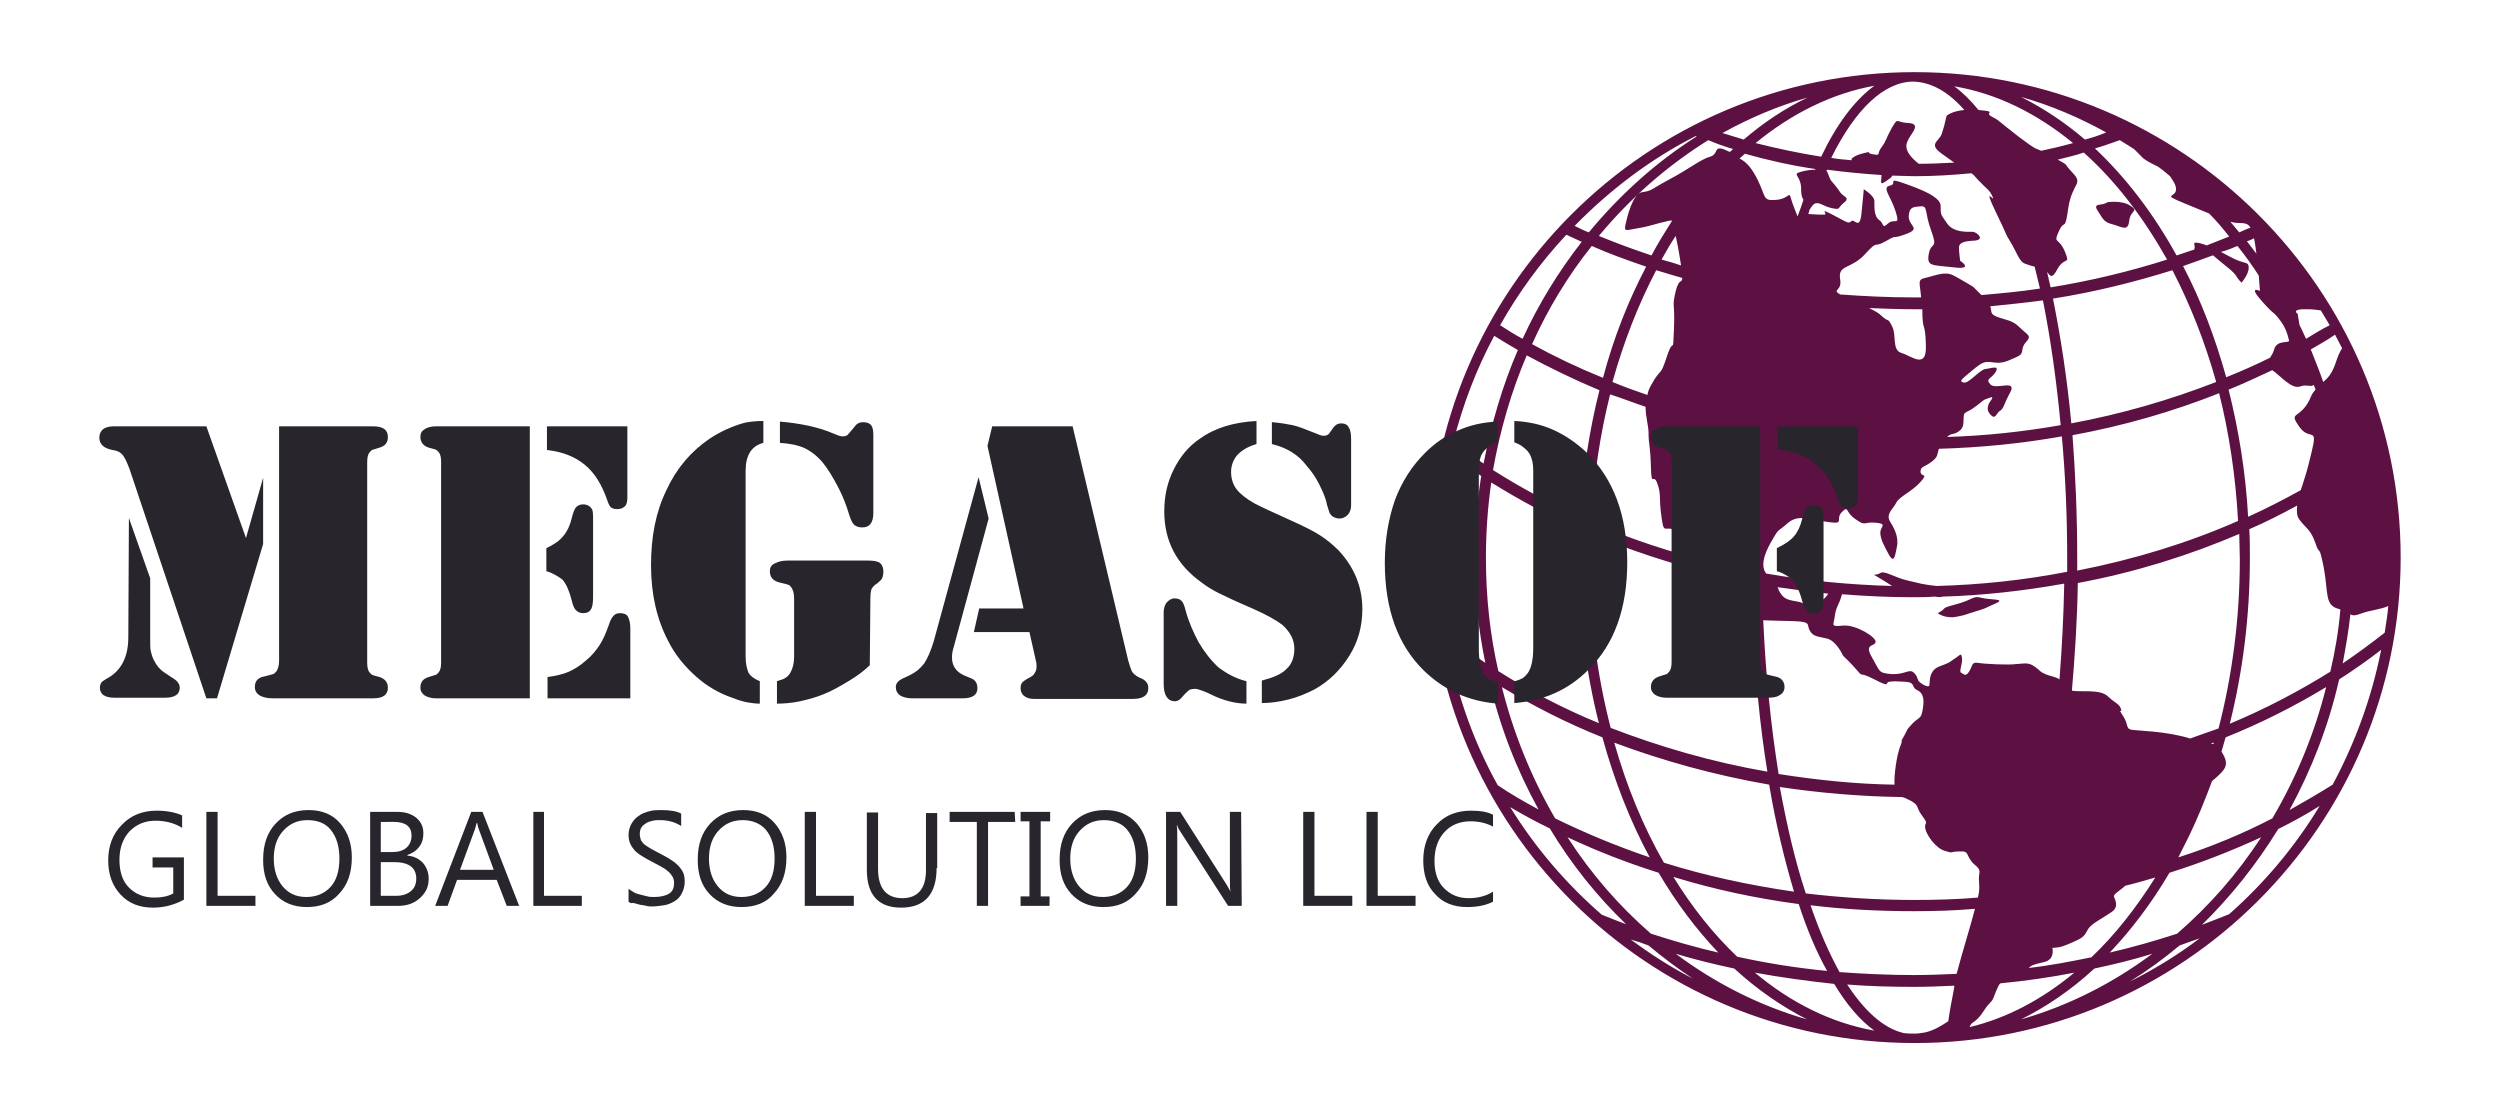
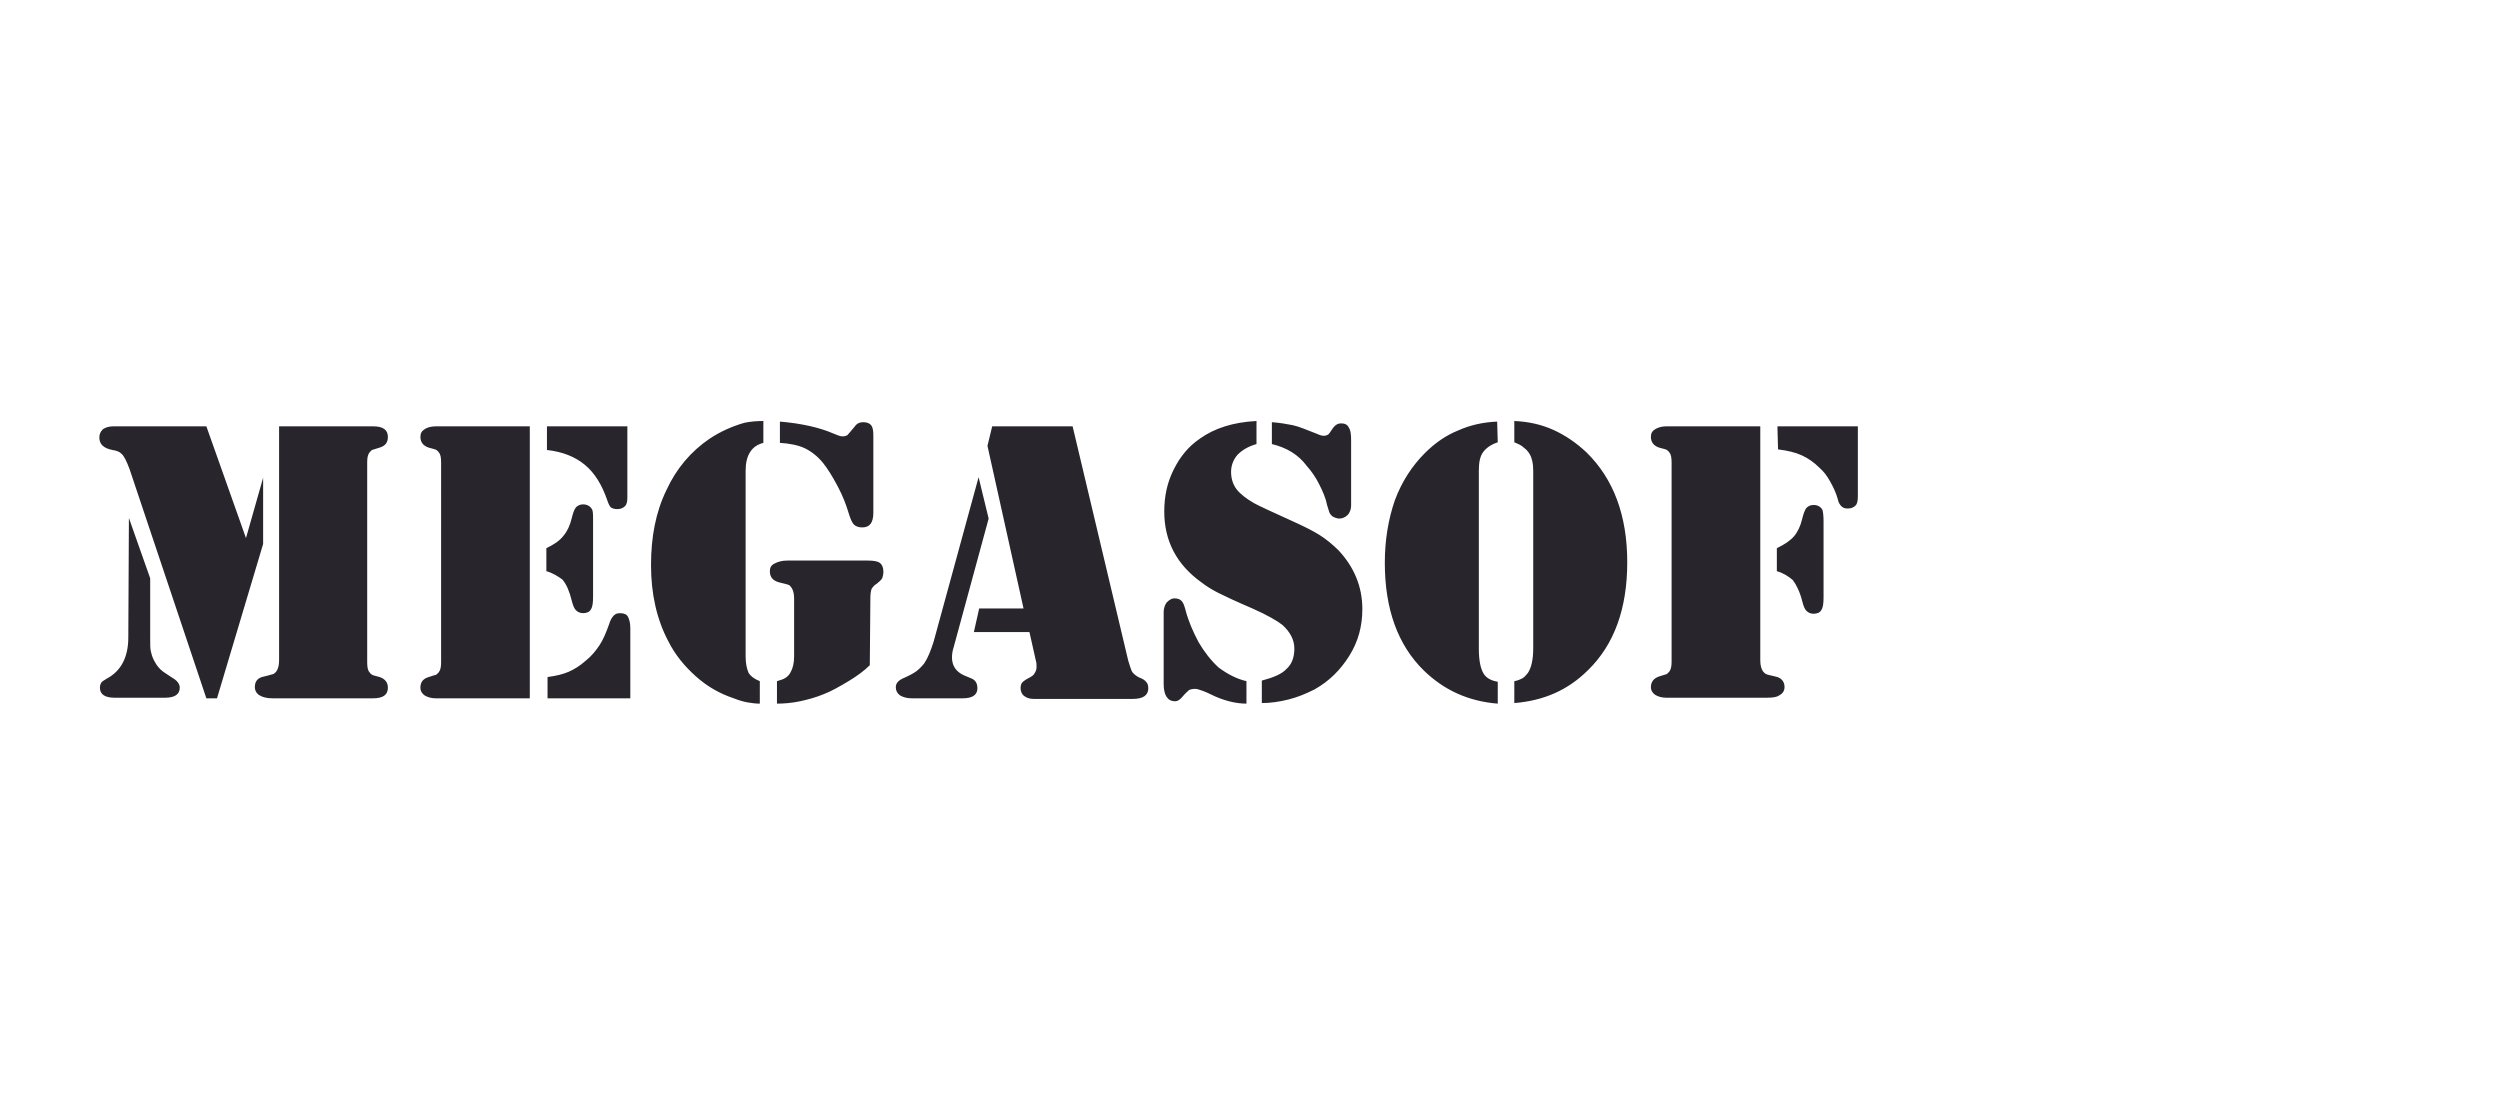
<svg xmlns="http://www.w3.org/2000/svg" version="1.1" id="Layer_1" x="0px" y="0px" viewBox="0 0 422.8 188.6" style="enable-background:new 0 0 422.8 188.6;" xml:space="preserve">
  <style type="text/css">
	.st0{fill:#5D1143;}
	.st1{fill:#28252D;}
</style>
  <g>
    <g>
-       <path class="st0" d="M335.1,101.1c-1.5-0.4-1.3,0.3-4.3,1.1s-1.2,0.5-3.1,1.5c0,0,1.3,1,3.2,0.6c2-0.4,0.9-0.2,3.2-0.9    s1.2-0.4,3.3-1.3C339.5,101.2,336.6,101.5,335.1,101.1z" />
-       <path class="st0" d="M357.5,38c1.6,0.5,2.4,1.1,2.6-0.7s1.7-1.5,0.2-2.5c-1.5-1-3.9-0.6-3.9-0.6c-0.9,0.7-2.6,0-1.6,1.5    C355.8,37.3,355.9,37.6,357.5,38z" />
-       <path class="st0" d="M323.8,12.2c-45.3,0-82.1,36.8-82.1,82.1s36.8,82.1,82.1,82.1S406,139.6,406,94.3    C406,49,369.1,12.2,323.8,12.2z M323.8,174.8c-0.6,0-1.3,0-1.9-0.1c-3.3-0.8-6.5-3.6-9.5-8.2c3.7,0.3,7.5,0.4,11.3,0.4    c2.3,0,4.5-0.1,6.8-0.2c0,0.1,0,0.2,0,0.3c-0.4,2.1-0.8,4.1-1,5.7c-1.3,0.9-2.6,1.6-3.9,1.9C325,174.7,324.4,174.8,323.8,174.8z     M370.4,124.9c-4.1-1.3-9.1-1.3-10-1.5c-0.9-0.2-0.4-0.9-1.4-2.4s0-0.2-0.3-1.1c-0.3-0.9-0.9-0.9-2.3-2.2c-1.3-1.2-4.7-0.6-6-0.9    c0.5-5.8,0.9-11.9,1-18.2c9.7-1.8,18.9-4.7,27.3-8.3c0,1.4,0.1,2.8,0.1,4.2c0,10.1-1.3,19.8-3.6,28.7    C373.5,123.8,372,124.3,370.4,124.9z M374.4,125.6c0,0.1,0,0.2-0.1,0.2c-0.1,0-0.3,0-0.4-0.1C374.1,125.7,374.2,125.6,374.4,125.6    z M284.5,47c0,1-0.5-0.1-1.1,2.2c-0.7,3.1-0.1,1.5-0.3,6.4s0,1-1.2,4.7c-1.2,3.7-0.9,1.6-2.7,4.9c-0.3,0.5-0.5,1.1-0.6,1.6    c-2-0.7-4-1.4-5.9-2.2c1.9-6.8,4.4-13.2,7.4-18.9C281.5,46.1,283,46.6,284.5,47z M281,43.9c0.8-1.4,1.5-2.7,2.4-4    c0.2,0.9,0.5,2.4,0.9,5C283.2,44.5,282.1,44.2,281,43.9z M278.3,68.8c0,1.7,0.5,3.2,0.5,4.4c0,2,0.3,2,0.4,5.7    c0.1,3.8,0.4,0.9,1.1,2.9s0.2,2.2,0.7,5.7c0.5,3.6,0.5,0.5,3.7,3c3.1,2.4,2.4,1.6,3.2,2.1c0.8,0.5,0.6,0.4,1.4,0.9    c0.7,0.4,0.3,0.2,0.5,1.7c-7.3-1.8-14.2-4.1-20.7-6.9c0.4-7.5,1.5-14.8,3.2-21.6C274.2,67.3,276.2,68.1,278.3,68.8z M267.2,87.4    c-5.2-2.3-10.1-5-14.7-7.9c1.2-6.8,3.1-13.3,5.7-19.4c3.9,2.1,8,4.1,12.3,5.9C268.8,72.7,267.7,79.9,267.2,87.4z M268.9,90.2    c6.6,2.8,13.7,5.2,21.1,6.9c0.2,1.1,0.4,1.1,1.1,3.5c0.9,3,0.2,0.2,2,2.1c1.7,1.9,0.6,0.9,1.6,1.6c0.3,0.2,0.9,0.3,1.7,0.4    c0.4,9.2,1.2,17.9,2.5,25.8c-9.3-1.6-18.2-4.2-26.5-7.4c-2.3-8.9-3.6-18.6-3.6-28.7C268.8,93,268.8,91.6,268.9,90.2z M369.7,34.5    c2,0.8,3.1,1.3,3.9,1.6c1.2,1.2,2.3,2.5,3.4,3.9c-1.3,0.5-2.5,1-3.8,1.5c-0.3-0.1-0.8-0.3-1.3-0.4c-1.4-0.3-0.5,0.4-0.8,1    c0,0,0,0.1,0,0.1c-1,0.3-2,0.7-3,1c-3.9-7.1-8.6-13.2-13.8-18.1c1.4-0.4,2.8-0.9,4.2-1.4c0.8,0.5,1.6,1,2.4,1.5    c0.7,0.7,1.3,1.3,1.6,1.6c0.8,0.6,1.7,1,2.5,1.4c0.7,0.5,1.3,1,2,1.6c0.3,0.4,0.5,0.8,0.8,1.3C369,33.9,364.6,32.4,369.7,34.5z     M378.7,39.3c-0.5-0.6-1-1.2-1.5-1.8c1.6,0.5,2.7-0.2,3.4,1C380,38.7,379.4,39,378.7,39.3z M381.2,40.3    C381.2,40.4,381.2,40.4,381.2,40.3c0.2,0.9,0.3,1.8,0.4,2.6c-0.5-0.7-1.1-1.4-1.6-2.1C380.4,40.7,380.8,40.5,381.2,40.3z     M378.4,41.6c1.3,1.6,2.5,3.3,3.6,5c0.1,1.5,0.2,2.6,0.2,2.6s-2.1-1,0.3,1.7c2.4,2.7,1.6,1.4,2.9,3s1.5,2.9,1.7,3.6    c0.3,0.7-2-0.2-2.5,1.6c-0.2,0.7-0.5,1.1-0.7,1.4c-2.4,1.2-4.9,2.3-7.4,3.3c-1.9-6.8-4.3-13.1-7.3-18.8c1.7-0.6,3.4-1.2,5-1.8    c0.1,0,0.1,0,0.1,0s0.4,0.4,2.4,2c2,1.6,1.2,1.5,2.4,2.6c0,0,1.2-1.4,1.2-2.5s-0.5-0.6-2.4-1.5c-0.8-0.4-1.6-0.8-2.3-1.2    C376.5,42.4,377.4,42,378.4,41.6z M388.8,72.1c1.8,2.6,3.2-0.1,2.2,4.1c-1,4.2-1,3.8-1.6,5.8c-0.1,0.3-0.2,0.6-0.3,0.9    c-2.9,1.6-5.8,3.1-8.9,4.5c-0.4-7.5-1.6-14.7-3.3-21.5c2.5-1,5-2.2,7.4-3.3c0.1,0.1,0.2,0.2,0.4,0.3c2.2,1.9,3.2,2.9,4.5,2.4    c0.8-0.3,1.7,0.2,2.1-0.2c0.1,0.2,0.2,0.5,0.3,0.8c-0.4,0.4-0.7,0.9-1,1.7C388.9,71,387,69.5,388.8,72.1z M350.5,73.6    c8.7-1.6,17-4,24.8-7.1c1.7,6.8,2.8,14.1,3.2,21.6c-8.4,3.7-17.5,6.5-27.2,8.4c0-0.7,0-1.4,0-2.1C351.3,87.2,351,80.2,350.5,73.6z     M334.7,149.2c0.1,1.2,0,1.8-0.2,2.6c-3.5,0.3-7.1,0.4-10.8,0.4c-6.2,0-12.3-0.4-18.3-1.1c-1.8-5.4-3.2-11.5-4.4-18    c6.7,1,13.6,1.6,20.7,1.7c0.4,0.1,0.8,0.3,1.4,0.6c1.6,0.9,0.8,1,2,2.6s0.3,0.9,0.5,2.1c0.2,1.1,1.7,3.3,3.3,3.8s0.7,0.1,2.5,0.1    c1.8-0.1,0.9,0.6,2.4,2.1C335.4,147.4,334.5,147.3,334.7,149.2z M311.2,32.5c-0.5-0.8-1.4-1.8-1.4-1.8s-0.2-0.1-0.6-1.2    c-0.1-0.3-0.2-0.5-0.3-0.6c0-0.1,0.1-0.1,0.1-0.2c3,0.4,6.1,0.7,9.2,0.9c0,1.2-0.5,2,1.1,0.8c0.6-0.4,0.7-0.6,0.7-0.7    c1.2,0,2.5,0.1,3.8,0.1c3.3,0,6.5-0.2,9.6-0.5c0.3,0.2,0.5,0.4,1.2,1.2c1.4,1.5,1.9,1.6,2.4,2.8c0.5,1.2-1.8-2.3,0.5,2.5    c2.3,4.7,1.4,3.3,2.5,5.1s1.5,3.4,2.5,3.7c0.5,0.2,1.1,0.4,1.6,0.5c0.3,1.2,0.6,2.5,0.9,3.7c-3.2,0.5-6.5,0.8-9.9,1.1l-1.4-1.4    c0,0-1.8-1.1-3.3-1.9c-1.5-0.8-3,0-4.8,0.4c-1.4,0.3-0.9,0.8-0.7,3.3c-0.4,0-0.8,0-1.2,0c-4.2,0-8.4-0.2-12.5-0.5    c-1.5-0.9,0.4-0.5,0-2.6c-0.4-2.5,1.8-1.6,4.2-4.2c2.4-2.6,1.2-0.9,3.5-2.2s0.7-0.2,3.4-1.2s0.5-1.3,0.5-3c0.1-1.6,0.7-1.6,2-1.7    s0.6,0.8,1.8,4.1c1.2,3.3,0,1.8-0.4,3.9c-0.4,2.2,0.5,1.9,4.1,2.3c3.7,0.5,1.2-1.1,1.2-1.1s-0.2-1.5-0.2-2.2s0.5-1.1,2.5-1.2    c2.1-0.1,0.5-1.5-0.2-1.5s-3.2,0.2-4.3-1.4c-1.1-1.6-1.1-1.4-1.1-3c0-1.6-3.9-3-6.5-3.9c-2.6-0.9-0.7,0.2-2.1,0.5s0.2,1.8,1,4.4    c0.8,2.6-0.2,1-1.3,2c-1.1,1-0.6,0-1.5-0.6c-0.9-0.6-0.8-2.3-0.8-3.2c0-0.9-1.8-2-1.8-2s-0.1,1.4-0.4,4.2    c-0.3,2.8-1.2,0.7-1.7,1.2c-0.5,0.5-0.7,0.2-3.2-1.1c-2.5-1.3-0.6,0-1.4,0s-1.1,0-2.6-0.1c0,0-0.1,0-0.1,0    c0.1-0.2,0.2-0.5,0.2-0.7c0.2-0.2,0.4-0.7,0.8-1c0.8-0.5,1.5,0.4,3,0.7c1.5,0.3,0.9,0.1,1.9-0.8C313.1,33.4,311.7,33.3,311.2,32.5    z M349.2,42.5c-1.1-2.5-2-1.2-1-3.4c1-2.2,1,0.3,1.6-4c0.7-4.3,2.6-3.9,0.7-5.9c-1.7-1.8-0.5-1.1-2.5-2.2c1.5-0.4,3-0.7,4.4-1.2    c5.4,4.8,10.1,11,14.1,18.1c-6.3,2-12.9,3.6-19.7,4.7c-0.2-0.9-0.4-1.7-0.6-2.6c0.5,0.6,0.8,1.3,1.7-0.4    C349.2,43.2,350.2,45,349.2,42.5z M348.5,71.9c-6.2,1.1-12.7,1.8-19.2,2c0.7-0.7,1-0.3,1.9-0.9c1.1-0.7,0.8-1.7,0.9-2.6    s0.4-0.4,2.2-1.8c1.8-1.4,0.9-0.8,2.1-1.3c1.2-0.5,0,0.7-0.1,1.1c-0.1,0.4-0.4,1,0.4,1.8s0.9-0.3,1.5-0.7c0.7-0.4,0.6-1,1.8-3.2    c1.1-2.2-2.5-0.3-3.4-1.3s0.2-0.9,0.9-2.1s-0.7-0.6-1.7-0.5c-1,0.1-2.8,2.5-3.7,2.3s-0.3-0.6,1.5-2.1c1.8-1.5,2.1-1.5,3.6-1.3    c1.5,0.2,2.2-0.2,3.8-0.9c1.6-0.7,0.5-1.2,1.6-2.5c1.1-1.2,0.3-1.2-1-2.5s-2.2-1.2-3.8-1.8c-1.3-0.5-0.9-0.8-1.2-1.8    c3-0.3,5.9-0.6,8.9-1C346.8,57.3,347.8,64.4,348.5,71.9z M321.6,59.7c-1.7-0.5-0.8-2.9-1.6-4.5c-0.8-1.6-0.5-0.6-1.7-1.7    c-0.6-0.6-1.2-0.9-2.2-1.4c2.5,0.1,5.1,0.2,7.7,0.2c0.4,0,0.9,0,1.3,0c0,4,0.5,1.9,0.6,6C325.9,62.6,323.3,60.2,321.6,59.7z     M307,28.7c-0.6,0-1.6,0.1-2.6,0.4c-1.3,0.4,0.1,0.6,0.2,2.6c0,1.2,0.1,1.6,0.4,2.1c-0.3,0.9-0.6,1.8-1,2.8    c-0.2-0.6-0.8-1.9-1.1-3c-0.4-1.4-0.2,0-2.5,0.2c-2.3,0.2-1.7-0.4-3.1-3.3c-1-2-1.8-3-3.1-3.7c0.3-0.3,0.6-0.5,0.9-0.8    c3.9,1.1,7.9,2,12,2.6C307,28.5,307,28.6,307,28.7z M304.3,105.1c2,0.2,1.2,0.6,1.8,1.6c0.6,1,1.3,0.9,2.9,1.3s2.7,2.9,2.7,2.9    s1.3,1.2,2.4,2.5c1.1,1.3,0,0,2.9,1.5s1.7,0.5,2.5,0.4c0.9-0.1,0.9-0.1,2.7,0s1,0.9,2,1.4c0.9,0.4,1.3,1.2,1,3.1    c-0.3,1.9-0.5,1.3-1.8,2.6c-1.2,1.3-0.6,0.7-1.4,2.1c-0.8,1.3,0,0.2-0.7,1.9c-0.5,1.4-1,4.5-0.9,6.3c-6.7-0.1-13.2-0.8-19.6-1.8    c-1.3-8.1-2.2-16.9-2.6-26C300.4,105,303.1,105,304.3,105.1z M300.6,99.3c2.8,0.4,5.7,0.8,8.6,1.1c-0.4,0.6-0.9,1.2-2,1.6    c-2.5,0.8-1.4,0-3.4-0.3s-2.3-0.7-3-1.9C300.8,99.6,300.7,99.4,300.6,99.3z M334.5,112.1c-1.1-0.2-0.9,0.6-1.5,1.5    c-0.6,0.9-0.8,0.4-1.3,0.2c-0.5-0.2,0.3-1.6,0.1-2.6c-0.1-1-0.5-0.2-1.4,0.3c-0.9,0.6-0.5,0.5-2.4,1.2s-1.6,2.8-1.7,3.2    s-1,0-1.6-0.5c-0.6-0.5-0.2-0.8-1-1.6s-1.4,0.3-3.8,0.2c-2.3-0.2-1.9-0.4-3.3-2.8s0.4-1.8,0.6-2.6c0.2-0.8-3.3-3-5.5-2.8    s-1.6,0-1.4-1.6s0.6-1.6,1.2-3.6c0,0,0,0,0-0.1c3.9,0.3,7.8,0.5,11.8,0.5c1.3,0,2.6,0,3.9-0.1c0.7,0.1,1.1,0.1,1.3,0    c7-0.2,13.9-1,20.6-2.2c-0.1,5.5-0.4,11-0.8,16.2c-0.7-0.5-1.5-0.5-2.4-0.9c-1.1-0.5-0.6-0.4-1.7-1.2c-1.1-0.8-1.6-0.6-3.2-0.5    C339.8,112.5,335.6,112.3,334.5,112.1z M327.5,99.1c-0.8-0.1-2-0.2-3.5-0.6c-2.1-0.5-2-0.4-4.2-1.3c-2.2-0.9-1.4,0-2.9,0    c0,0,1.4,0.8,3.1,1.9c-7.3-0.2-14.4-0.9-21.3-2.1c-0.9-1.2-0.5-3,0.8-5.3c1.5-2.6,0.9-1.5,2.8-3.2c1.9-1.7,4.2-0.5,7-0.2    c2.8,0.4,1-0.5,2.2-1.7c1.2-1.2,0.5,0,2.3,1.2c1.8,1.3,1.3,0.4,3.4,0.6c2.1,0.2,0.8,0.6,0.8,1.7c0,1.1,0.7,2.3,1.5,3.8    c0.9,1.5,1-0.1,1.3-1.4c0.3-1.4-0.2-2.8-1.1-4.2c-0.9-1.4,0.5-2.2,1-3.3c0.5-1,2.7-1.9,4.1-3.5c1.4-1.6,0.1-0.7,0-1.7    c0-1,0.6-0.7,2-1.8c1-0.8,0.8-1.2,1.1-2.1c7.1-0.2,14.1-0.9,20.8-2.1c0.6,6.6,0.9,13.5,0.9,20.5c0,0.8,0,1.6,0,2.4    C342.4,98.1,335,98.9,327.5,99.1z M347.2,50.5c7-1.1,13.8-2.8,20.2-4.8c3,5.8,5.5,12.1,7.4,18.9c-7.7,3-15.9,5.4-24.5,7    C349.6,64,348.5,57,347.2,50.5z M352.6,23.6c-3.4-2.9-7-5.3-10.8-7.2c5,1.4,9.9,3.5,14.4,6C355,22.9,353.8,23.3,352.6,23.6z     M350.6,24.2c-1.8,0.5-3.5,0.9-5.4,1.3c-1.3-0.6-0.6,0-3.7-2.3c-3.9-3-3.3-2.8-4.7-3.5c-1.3-0.7,1.2-0.8-2.2-1.1    c-1.3-1.6-2.7-3-4.1-4C337.7,15.8,344.5,19.2,350.6,24.2z M332.2,18.6c-2.2,0.2-3,1-3,1c-0.4,1.8-0.4,1.7-0.8,3    c-0.4,1.3-2.4,1.7,0,3.4c1.1,0.8,1.7,1.2,2.1,1.5c-2,0.1-4,0.2-6,0.2c-2.9-2.3-2.1-3.5-1.6-4.4c0.5-0.9,2-2.4-0.2-2.5    c-2.2-0.1-1.6-1.1-2.8,0.9c-1.1,2-0.8,2-1.7,3.2c-0.9,1.2,0,1.4-1.4,1.2c-1.4-0.2,0-0.6-1.6-0.2c-1.7,0.4-2.1,1-2.1,1    c0.1,0.1,0.1,0.2,0.1,0.2c-1.2-0.1-2.4-0.2-3.5-0.4c4.1-8.3,9-12.9,13.9-12.9C326.6,13.9,329.5,15.5,332.2,18.6z M308,26.5    c-3.8-0.6-7.5-1.4-11.1-2.3c6.1-5,12.9-8.4,20.1-9.7C313.7,16.9,310.6,21,308,26.5z M294.9,23.6c-1.2-0.4-2.4-0.7-3.6-1.1    c4.5-2.5,9.4-4.6,14.4-6C301.9,18.3,298.3,20.7,294.9,23.6z M299.2,132.7c1.1,6.6,2.6,12.7,4.2,18.1c-7.6-1.1-15-2.7-22-4.9    c-3.5-6.1-6.3-12.9-8.4-20.3C281.3,128.7,290,131.1,299.2,132.7z M304.2,152.9c1.4,4.3,3,8.1,4.8,11.3c-5.2-0.5-10.2-1.3-15.2-2.4    c-4-3.8-7.6-8.3-10.8-13.5C289.8,150.4,296.8,151.9,304.2,152.9z M293.3,163.8c3.8,3.5,8,6.4,12.3,8.6c-8-2.3-15.5-6.1-22.2-11.1    C286.7,162.3,290,163.1,293.3,163.8z M296.8,164.5c4.4,0.8,8.8,1.4,13.4,1.9c2.1,3.5,4.4,6.2,6.8,7.9    C309.7,173,302.9,169.6,296.8,164.5z M306.2,153.1c5.7,0.7,11.6,1,17.5,1c3.5,0,6.9-0.1,10.3-0.4c-0.5,2.1-2.1,7.2-3.1,11    c-2.4,0.1-4.8,0.2-7.2,0.2c-4.3,0-8.5-0.2-12.6-0.5C309.4,161.3,307.7,157.5,306.2,153.1z M333.1,173.7c0.3-1,1-0.6,2.3-2.6    c1.3-2,1.3-1.3,1.8-2.5c0.5-1.3,0.2-0.6,0.8-1.9c0.1-0.2,0.2-0.3,0.3-0.4c4.2-0.4,8.4-1,12.5-1.8    C345.4,169,339.4,172.2,333.1,173.7C333.1,173.7,333.1,173.7,333.1,173.7z M354.2,163.8c3.3-0.7,6.6-1.5,9.8-2.5    c-6.7,5-14.2,8.8-22.2,11.1C346.2,170.2,350.3,167.4,354.2,163.8z M353.7,161.9c-3.5,0.7-7,1.4-10.6,1.8c0.5-0.5,0.9-0.6,2.6-1    c1.9-0.4,1.4-2.4,1.4-2.4s0.5,0,1.1-0.1s1.6-0.5,3.1-1.2c1.5-0.7,1.4-1.3,2-2.1c0.6-0.8,2.8-1.9,4-2.8c1.1-0.9,0.3-2.1,0.2-2.5    c0-0.4,0.6-0.7,1.7-1.6c0.1-0.1,0.1-0.1,0.2-0.2c1.7-0.4,3.4-0.9,5.1-1.4C361.3,153.5,357.7,158.1,353.7,161.9z M380.5,94.4    c0-1.7,0-3.3-0.1-4.9c2.8-1.2,5.5-2.6,8.1-4c-0.1,0.9-0.1,1.8,0.4,2.4c1,1.4,1.9,1.6,2.7,4s0.5-0.3,1.4,4.1c0.8,4.4,0.1,6.4,2.6,7    c0.1,0,0.2,0.1,0.2,0.1c-0.3,3.6-0.9,7.1-1.7,10.5c-5.3,3.3-11,6.3-17,8.8C379.3,113.6,380.5,104.2,380.5,94.4z M395.1,61.1    c-0.7,2.2-1.5,2.9-2.2,3.5c-0.6-1.8-1.4-3.7-2.1-5.5c1.4-0.8,2.8-1.6,4.1-2.5c0.4,0.8,0.8,1.5,1.2,2.3    C395.7,59.5,395.4,60.2,395.1,61.1z M390,57.3c-0.4-0.8-0.7-1.6-1.1-2.3c-0.3-1.6-0.3-1.9-0.3-1.9s-1.4-0.9,1.7-0.8    c0.8,0,1.5,0.1,2.2,0.2c0.5,0.8,1,1.7,1.5,2.5C392.6,55.7,391.3,56.5,390,57.3z M293.1,25.2c-0.2,0.2-0.4,0.4-0.6,0.5    c-0.1-0.1-0.2-0.1-0.4-0.2c-2.5-1.2-1.3,0.6-2.9,1c-1.5,0.4-3.6,2.1-6.8,3.8s-3,2-4.7,2.2c-1.6,0.3-2.5,4.1-2.8,5.5    c-0.3,1.3,0.2,0.9,2.1,0.6s3.1-0.8,5-1.2c0.3-0.1,0.6-0.1,0.8-0.1c-1.2,1.9-2.4,3.8-3.5,5.9c-3-1-6-2.1-8.9-3.3    c5.3-6.4,11.6-11.9,18.5-16.2C290.3,24.3,291.7,24.8,293.1,25.2z M278.4,45.1c-3,5.7-5.5,12-7.3,18.8c-4.2-1.7-8.2-3.6-12-5.7    c2.7-6,6.1-11.6,10.1-16.6C272.1,42.9,275.2,44,278.4,45.1z M257.5,57.3c-1.3-0.7-2.6-1.5-3.8-2.3c3.1-5.5,6.9-10.7,11.2-15.3    c0.9,0.4,1.7,0.8,2.6,1.2C263.6,45.9,260.2,51.4,257.5,57.3z M256.7,59.2c-2.6,6-4.5,12.5-5.8,19.2c-1.8-1.2-3.4-2.4-5.1-3.7    c1.6-6.3,3.9-12.3,6.9-17.9C254,57.6,255.3,58.4,256.7,59.2z M252.2,81.6c4.7,2.9,9.6,5.6,14.9,7.9c-0.1,1.6-0.1,3.3-0.1,4.9    c0,9.8,1.2,19.2,3.4,27.9c-6.1-2.5-11.8-5.5-17-8.8c-1.4-6.1-2.1-12.5-2.1-19.1C251.3,90,251.6,85.8,252.2,81.6z M251.8,114.9    c1.8,7.9,4.7,15.3,8.4,22c-2.4-1.3-4.7-2.6-6.9-4.1c-3.9-7-6.7-14.7-8.3-22.8C247.2,111.8,249.4,113.4,251.8,114.9z M254,116.2    c5.3,3.2,11,6.1,17,8.5c2,7.3,4.7,14.2,8,20.3c-5.6-1.9-10.9-4.1-16-6.6C259.1,131.7,256,124.2,254,116.2z M280.5,147.6    c3,5.1,6.4,9.6,10.1,13.5c-3.9-0.9-7.7-2-11.4-3.2c-5.4-4.7-10.1-10.1-14.1-16.3C270,143.9,275.1,145.9,280.5,147.6z M278.8,159.9    c2.4,2,4.9,3.9,7.5,5.6c-3.7-1.9-7.1-4.1-10.5-6.6C276.9,159.2,277.8,159.5,278.8,159.9z M368.6,159.9c1.1-0.4,2.2-0.8,3.4-1.2    c-3.7,2.8-7.6,5.2-11.8,7.3C363.1,164.2,366,162.1,368.6,159.9z M368.2,157.9c-3.7,1.2-7.5,2.3-11.4,3.2    c3.7-3.9,7.1-8.4,10.1-13.5c5.4-1.7,10.5-3.7,15.5-6C378.4,147.8,373.6,153.2,368.2,157.9z M368.4,145c0.6-1.2,1.2-2.4,1.8-3.6    c0-0.1,0.1-0.1,0.1-0.2c1.4-2.9,2.6-5.9,3.8-9.1c0.6-0.5,1.2-1,1.8-1.7c1.1-1.3,0.3-2.4-0.2-3.3c0.2-0.8,0.5-1.6,0.7-2.4    c6-2.4,11.7-5.3,17-8.5c-2,8-5.1,15.4-9.1,22.2C379.3,141,374,143.2,368.4,145z M395.6,114.9c2.5-1.6,4.9-3.3,7.1-5    c-1.6,8.1-4.4,15.7-8.2,22.8c-2.4,1.5-4.8,2.9-7.3,4.3C390.9,130.2,393.8,122.8,395.6,114.9z M396.2,112.2c0.5-2.7,1-5.5,1.3-8.3    c0.4,0.2,0.7,0.3,2-0.2c1.4-0.5,3-0.6,4.4-1.2c-0.1,1.5-0.4,3-0.6,4.5C401,108.8,398.7,110.5,396.2,112.2z M286.8,23    c0,0,0.1,0,0.1,0.1c-6.8,4.3-12.9,9.8-18.2,16.2c-0.8-0.3-1.6-0.7-2.4-1.1C272.3,32.1,279.1,26.9,286.8,23z M245.3,76.8    c1.7,1.3,3.4,2.5,5.2,3.7c-0.7,4.5-1.1,9.2-1.1,13.9c0,6.1,0.6,12,1.8,17.7c-2.4-1.6-4.6-3.2-6.8-5c-0.7-4.2-1-8.5-1-12.9    C243.4,88.3,244.1,82.5,245.3,76.8z M255.4,136.5c2.2,1.3,4.4,2.5,6.7,3.6c3.6,6,8,11.5,12.9,16.2c-1.4-0.5-2.8-1.1-4.1-1.6    C264.9,149.5,259.6,143.3,255.4,136.5z M377,154.6c-1.5,0.6-3,1.2-4.6,1.8c4.9-4.8,9.2-10.2,12.9-16.2c2.4-1.2,4.8-2.5,7-3.9    C388.2,143.1,383,149.3,377,154.6z" />
-     </g>
+       </g>
    <path class="st1" d="M300.5,96.6v-3.9c1.3-0.6,2.3-1.3,2.9-2c0.6-0.7,1.1-1.7,1.4-3c0.2-0.8,0.4-1.4,0.7-1.8   c0.3-0.3,0.7-0.5,1.2-0.5c0.7,0,1.2,0.3,1.5,0.8c0.1,0.3,0.2,0.9,0.2,2v12.8c0,1.1-0.1,1.8-0.4,2.2c-0.2,0.4-0.7,0.6-1.3,0.6   c-0.5,0-0.9-0.2-1.2-0.5c-0.3-0.3-0.5-0.8-0.7-1.6c-0.4-1.6-1-2.8-1.6-3.6C302.5,97.5,301.6,96.9,300.5,96.6 M300.6,72.1h13.6v11.8   c0,0.8-0.1,1.3-0.4,1.6c-0.3,0.3-0.7,0.5-1.3,0.5c-0.5,0-0.8-0.1-1.1-0.4c-0.2-0.2-0.5-0.6-0.6-1.2c-0.3-1.1-0.8-2.1-1.3-3   c-0.5-0.9-1.1-1.7-1.8-2.3c-0.9-0.9-1.9-1.6-3-2.1s-2.4-0.8-4-1L300.6,72.1L300.6,72.1z M297.7,72.1v39.6c0,0.9,0.2,1.5,0.5,1.9   c0.2,0.2,0.4,0.4,0.5,0.4c0.1,0.1,0.7,0.2,1.5,0.4c1.1,0.2,1.6,0.9,1.6,1.8c0,0.6-0.3,1.1-0.9,1.4c-0.4,0.3-1.1,0.4-2.1,0.4h-1.1   h-15h-0.9c-0.8,0-1.4-0.2-1.9-0.5c-0.4-0.3-0.7-0.7-0.7-1.3c0-0.9,0.5-1.5,1.4-1.8c0.7-0.2,1.2-0.4,1.3-0.4   c0.1-0.1,0.2-0.2,0.4-0.4c0.3-0.4,0.4-0.9,0.4-1.7V78.2c0-0.8-0.1-1.4-0.4-1.7c-0.1-0.2-0.3-0.3-0.4-0.4c-0.1-0.1-0.6-0.2-1.3-0.4   c-0.9-0.3-1.4-0.9-1.4-1.8c0-0.6,0.2-1,0.7-1.3c0.5-0.3,1.1-0.5,1.9-0.5h0.9L297.7,72.1L297.7,72.1z M256.1,74.8v-3.6   c2.4,0.1,4.6,0.6,6.6,1.5s3.9,2.2,5.6,3.8c4.6,4.5,6.9,10.7,6.9,18.6c0,7.8-2.2,13.9-6.6,18.2c-3.4,3.4-7.5,5.2-12.5,5.6v-3.7   c0.6-0.1,1-0.3,1.4-0.5c0.3-0.2,0.6-0.5,0.9-0.9c0.6-0.9,0.9-2.3,0.9-4.2V79.6c0-1.2-0.2-2.1-0.6-2.8c-0.3-0.5-0.6-0.8-1-1.1   C257.3,75.3,256.8,75.1,256.1,74.8z M253.3,74.8c-1.2,0.4-2,1-2.5,1.7c-0.5,0.7-0.7,1.7-0.7,3.1v30.1c0,2,0.3,3.4,0.8,4.2   c0.4,0.7,1.2,1.2,2.4,1.4v3.7c-5-0.4-9.1-2.3-12.5-5.6c-4.4-4.3-6.6-10.4-6.6-18.2c0-3.9,0.6-7.4,1.7-10.6c1.2-3.2,2.9-5.8,5.1-8   c1.7-1.7,3.6-3,5.6-3.8c2-0.9,4.2-1.4,6.6-1.5L253.3,74.8L253.3,74.8z M210.8,115.2v3.8c-1.8,0-3.9-0.5-6.1-1.6   c-0.8-0.4-1.4-0.6-1.7-0.7c-0.3-0.1-0.6-0.2-0.9-0.2c-0.4,0-0.8,0.1-1,0.2c-0.2,0.2-0.6,0.5-1.1,1.1c-0.4,0.5-0.8,0.8-1.3,0.8   c-1.2,0-1.9-1-1.9-2.9v-12.2c0-0.6,0.2-1.2,0.5-1.6c0.4-0.4,0.8-0.7,1.3-0.7c0.5,0,0.9,0.1,1.2,0.4c0.3,0.3,0.5,0.8,0.7,1.6   c0.5,1.9,1.3,3.7,2.2,5.4c1,1.7,2.1,3.1,3.4,4.3C207.6,114,209.1,114.8,210.8,115.2z M215.1,75.1v-3.7c1.3,0.1,2.5,0.3,3.5,0.5   c1,0.2,2.4,0.8,4.2,1.5c0.4,0.2,0.8,0.3,1.1,0.3c0.4,0,0.8-0.2,0.9-0.4l0.7-1c0.4-0.5,0.8-0.7,1.3-0.7c0.6,0,1.1,0.2,1.3,0.7   c0.3,0.4,0.4,1.1,0.4,2.1v11.1c0,0.6-0.2,1.2-0.6,1.6c-0.4,0.4-0.9,0.6-1.4,0.6c-0.4,0-0.9-0.2-1.2-0.4c-0.2-0.2-0.4-0.4-0.5-0.7   c-0.1-0.3-0.2-0.7-0.4-1.3c-0.2-1.1-0.7-2.2-1.3-3.4c-0.6-1.2-1.3-2.2-2.1-3.1C219.6,76.9,217.6,75.7,215.1,75.1z M212.5,71.2v3.9   c-1.4,0.4-2.4,1-3.2,1.8c-0.7,0.8-1.1,1.8-1.1,2.9c0,1.1,0.3,2.1,0.9,2.9c0.6,0.8,1.6,1.6,3,2.4c0.9,0.5,3.1,1.5,6.4,3   c2,0.9,3.6,1.7,4.7,2.4c1.1,0.7,2.2,1.6,3.2,2.6c2.6,2.8,4,6.1,4,9.9c0,2.9-0.7,5.5-2.2,7.9s-3.4,4.3-5.9,5.7   c-1.4,0.7-2.8,1.3-4.4,1.7c-1.6,0.4-3.1,0.6-4.5,0.6v-3.8c1.9-0.5,3.4-1.1,4.2-2c0.9-0.8,1.3-2,1.3-3.4c0-1.5-0.7-2.8-2-4   c-0.9-0.7-2.6-1.7-5.1-2.8c-2.8-1.2-4.7-2.1-5.7-2.6c-1-0.5-2-1.1-2.9-1.8c-4.2-3-6.3-7-6.3-12c0-2.6,0.5-4.9,1.6-7.1   c1.1-2.2,2.5-3.9,4.4-5.2C205.4,72.4,208.6,71.4,212.5,71.2z M165.5,80.7l1.7,7l-5.9,21.7c-0.2,0.6-0.3,1.2-0.3,1.8   c0,1.4,0.7,2.4,2,3l1.2,0.5c0.8,0.3,1.1,0.9,1.1,1.7c0,1.1-0.8,1.7-2.5,1.7h-8.6c-0.8,0-1.5-0.2-2-0.5c-0.5-0.4-0.7-0.8-0.7-1.4   c0-0.7,0.5-1.2,1.5-1.6c0.9-0.4,1.6-0.8,2-1.1c0.4-0.3,0.9-0.8,1.3-1.3c0.6-0.9,1.1-2.1,1.6-3.7L165.5,80.7z M167.8,72.1h13.6   l9.4,39.6c0.2,0.7,0.4,1.3,0.6,1.8c0.2,0.4,0.7,0.8,1.3,1.1c0.6,0.2,1,0.5,1.2,0.8c0.2,0.2,0.3,0.6,0.3,1c0,1.2-0.9,1.8-2.6,1.8   h-16.8c-0.7,0-1.2-0.2-1.6-0.5c-0.4-0.3-0.6-0.8-0.6-1.3c0-0.4,0.1-0.8,0.3-1c0.2-0.2,0.6-0.5,1.2-0.8c0.4-0.2,0.8-0.5,0.9-0.8   c0.2-0.3,0.3-0.6,0.3-1c0-0.4,0-0.7-0.1-1l-1.1-4.9h-9.4l0.9-4h7.5L167,75.4L167.8,72.1z M147.1,112.5c-0.9,0.9-2.1,1.8-3.6,2.7   c-1.5,0.9-2.9,1.7-4.2,2.2c-1.2,0.5-2.6,0.9-4,1.2s-2.8,0.4-3.9,0.4v-3.8c0.6-0.2,1.1-0.3,1.5-0.6c0.3-0.2,0.6-0.5,0.8-0.9   c0.4-0.7,0.6-1.6,0.6-2.7v-9.8c0-0.9-0.2-1.5-0.5-1.9c-0.2-0.2-0.3-0.4-0.5-0.4c-0.2-0.1-0.7-0.2-1.5-0.4c-1.1-0.3-1.6-0.9-1.6-1.9   c0-0.6,0.2-1,0.8-1.3s1.2-0.5,2.2-0.5h1.1h12.4c1,0,1.7,0.1,2.1,0.4c0.4,0.3,0.6,0.8,0.6,1.5c0,0.4-0.1,0.8-0.2,1.1   c-0.2,0.3-0.5,0.6-0.9,0.9c-0.5,0.3-0.7,0.6-0.9,0.9c-0.1,0.3-0.2,0.8-0.2,1.5L147.1,112.5L147.1,112.5z M131.9,74.9v-3.6   c3.6,0.3,6.7,1,9,2c0.7,0.3,1.2,0.5,1.6,0.5c0.4,0,0.6-0.1,0.8-0.2c0.2-0.2,0.6-0.7,1.2-1.4c0.4-0.6,0.9-0.8,1.5-0.8   c0.6,0,1.1,0.2,1.3,0.5c0.3,0.3,0.4,0.9,0.4,1.7v13.1c0,1.7-0.6,2.5-1.9,2.5c-0.6,0-1.1-0.2-1.4-0.5c-0.3-0.3-0.6-1-0.9-2   c-0.4-1.3-0.9-2.7-1.8-4.4c-0.9-1.7-1.7-3-2.5-4c-0.9-1.1-1.9-1.9-3.1-2.5C135,75.3,133.6,75,131.9,74.9z M129.1,71.2v3.7   c-2,0.5-3,2.1-3,4.7V111c0,1.2,0.2,2.1,0.5,2.8c0.3,0.5,0.9,1,1.9,1.4v3.8c-0.7,0-1.4-0.1-2-0.2c-0.6-0.1-1.4-0.3-2.4-0.7   c-2.4-0.8-4.5-2-6.4-3.7c-1.9-1.7-3.5-3.6-4.7-6c-1.9-3.6-2.9-7.9-2.9-12.8c0-4.8,0.8-9,2.6-12.7c1.7-3.7,4.2-6.6,7.3-8.7   c1.8-1.2,3.8-2.1,5.9-2.7C126.9,71.3,127.9,71.2,129.1,71.2z M92.6,118.1v-3.6c1.5-0.2,2.7-0.5,3.6-0.9c0.9-0.4,1.9-1,2.9-1.9   c1-0.8,1.7-1.7,2.3-2.6c0.6-0.9,1.1-2.1,1.6-3.5c0.2-0.7,0.5-1.2,0.8-1.5c0.3-0.3,0.6-0.4,1.1-0.4c0.6,0,1.1,0.2,1.3,0.6   c0.2,0.4,0.4,1,0.4,1.9v11.9L92.6,118.1L92.6,118.1z M92.4,96.6v-3.9c1.3-0.6,2.3-1.3,2.9-2.1c0.6-0.7,1.1-1.7,1.4-3   c0.2-0.8,0.4-1.4,0.7-1.8c0.3-0.3,0.7-0.5,1.2-0.5c0.7,0,1.2,0.3,1.5,0.8c0.2,0.3,0.2,0.9,0.2,2v12.8c0,1.1-0.1,1.8-0.4,2.2   c-0.2,0.4-0.7,0.6-1.3,0.6c-0.5,0-0.9-0.2-1.2-0.5c-0.3-0.3-0.5-0.8-0.7-1.6c-0.4-1.6-0.9-2.8-1.6-3.6   C94.4,97.5,93.5,96.9,92.4,96.6z M92.5,72.1h13.6v12c0,0.7-0.1,1.2-0.4,1.5c-0.3,0.3-0.7,0.5-1.3,0.5c-0.5,0-0.8-0.1-1.1-0.3   c-0.2-0.2-0.4-0.6-0.6-1.2c-0.9-2.6-2.1-4.6-3.8-6s-3.8-2.2-6.4-2.5V72.1z M89.6,72.1v46h-15h-0.9c-0.8,0-1.4-0.2-1.9-0.5   c-0.4-0.3-0.7-0.7-0.7-1.3c0-0.9,0.4-1.5,1.4-1.8c0.7-0.2,1.2-0.4,1.3-0.4c0.1-0.1,0.2-0.2,0.4-0.4c0.3-0.4,0.4-0.9,0.4-1.7V78.2   c0-0.8-0.1-1.4-0.4-1.7c-0.1-0.2-0.3-0.3-0.4-0.4c-0.1-0.1-0.6-0.2-1.3-0.4c-0.9-0.3-1.4-0.9-1.4-1.8c0-0.6,0.2-1,0.7-1.3   c0.4-0.3,1.1-0.5,1.9-0.5h0.9L89.6,72.1L89.6,72.1z M21.8,87.6l3.6,10.2v10.1c0,1,0,1.8,0.1,2.2c0.1,0.4,0.2,0.9,0.5,1.5   c0.5,1,1.1,1.7,1.9,2.2l1.2,0.8c0.9,0.5,1.3,1.1,1.3,1.7c0,1.1-0.8,1.7-2.5,1.7h-8.5c-1.7,0-2.5-0.6-2.5-1.7c0-0.4,0.1-0.6,0.2-0.8   c0.1-0.2,0.4-0.4,0.9-0.7c2.5-1.3,3.7-3.7,3.7-7L21.8,87.6L21.8,87.6z M34.9,72.1L41.6,91l2.9-10.2V92l-7.8,26.1h-1.8l-13-38.8   c-0.5-1.3-0.9-2.2-1.4-2.6c-0.3-0.3-0.8-0.5-1.5-0.6c-1.5-0.3-2.2-1-2.2-2.1c0-0.6,0.2-1,0.6-1.4c0.4-0.3,1-0.5,1.8-0.5H34.9z    M47.2,72.1h15h0.9c1.7,0,2.5,0.6,2.5,1.8c0,0.9-0.4,1.5-1.4,1.8c-0.7,0.2-1.2,0.4-1.3,0.4c-0.1,0.1-0.2,0.2-0.4,0.4   c-0.3,0.4-0.4,0.9-0.4,1.7V112c0,0.8,0.1,1.4,0.4,1.7c0.1,0.2,0.3,0.3,0.4,0.4s0.6,0.2,1.3,0.4c0.9,0.3,1.4,0.9,1.4,1.8   c0,1.2-0.8,1.8-2.5,1.8h-0.9h-15h-1.1c-1,0-1.7-0.2-2.2-0.5c-0.5-0.3-0.8-0.8-0.8-1.4c0-1,0.5-1.6,1.6-1.8c0.9-0.2,1.4-0.4,1.5-0.4   s0.3-0.2,0.5-0.4c0.3-0.4,0.5-1,0.5-1.9V72.1z" />
-     <path class="st1" d="M252.5,152.5c-1.2,0.6-2.6,0.9-4.4,0.9c-2.2,0-4.1-0.7-5.4-2.2c-1.4-1.4-2-3.4-2-5.7c0-2.5,0.8-4.6,2.3-6.1   c1.5-1.6,3.5-2.3,5.8-2.3c1.5,0,2.8,0.2,3.7,0.7v2c-1.1-0.6-2.4-0.9-3.8-0.9c-1.8,0-3.3,0.6-4.4,1.8c-1.1,1.2-1.7,2.8-1.7,4.9   c0,1.9,0.5,3.5,1.6,4.6c1.1,1.1,2.4,1.7,4.2,1.7c1.6,0,3-0.4,4.1-1.1L252.5,152.5L252.5,152.5z M239.3,153.2h-8.2v-15.9h1.9v14.2   h6.4V153.2z M228.6,153.2h-8.2v-15.9h1.9v14.2h6.4V153.2z M210,153.2h-2.3l-8.1-12.6c-0.2-0.3-0.4-0.6-0.5-1H199   c0.1,0.3,0.1,1.1,0.1,2.2v11.4h-1.9v-15.9h2.4l7.9,12.4c0.3,0.5,0.5,0.9,0.6,1.1h0c-0.1-0.5-0.1-1.2-0.1-2.3v-11.2h1.9L210,153.2   L210,153.2z M186.7,138.7c-1.7,0-3,0.6-4.1,1.8s-1.6,2.8-1.6,4.7s0.5,3.5,1.5,4.7c1,1.2,2.3,1.8,4,1.8c1.7,0,3.1-0.6,4.1-1.7   c1-1.1,1.5-2.7,1.5-4.8c0-2.1-0.5-3.7-1.5-4.9C189.8,139.3,188.4,138.7,186.7,138.7z M186.6,153.4c-2.2,0-4-0.7-5.4-2.2   s-2-3.4-2-5.8c0-2.6,0.7-4.6,2.1-6.1c1.4-1.5,3.2-2.3,5.6-2.3c2.2,0,3.9,0.7,5.3,2.2c1.3,1.5,2,3.4,2,5.8c0,2.6-0.7,4.6-2.1,6.1   C190.7,152.7,188.9,153.4,186.6,153.4z M177.6,137.3v1.6H176v12.7h1.5v1.6h-4.9v-1.6h1.5v-12.7h-1.5v-1.6L177.6,137.3L177.6,137.3z    M171.7,139h-4.6v14.2h-1.9V139h-4.6v-1.7h11L171.7,139L171.7,139z M158.4,146.8c0,4.4-2,6.7-6,6.7c-3.8,0-5.8-2.1-5.8-6.4v-9.7   h1.9v9.6c0,3.2,1.4,4.9,4.1,4.9c2.6,0,4-1.6,4-4.7v-9.7h1.9V146.8z M144.3,153.2h-8.2v-15.9h1.9v14.2h6.4V153.2z M125.6,138.7   c-1.7,0-3,0.6-4.1,1.8s-1.6,2.8-1.6,4.7s0.5,3.5,1.5,4.7c1,1.2,2.3,1.8,4,1.8c1.7,0,3.1-0.6,4.1-1.7c1-1.1,1.5-2.7,1.5-4.8   c0-2.1-0.5-3.7-1.5-4.9C128.6,139.3,127.3,138.7,125.6,138.7z M125.4,153.4c-2.2,0-4-0.7-5.4-2.2s-2-3.4-2-5.8   c0-2.6,0.7-4.6,2.1-6.1c1.4-1.5,3.2-2.3,5.6-2.3c2.2,0,4,0.7,5.3,2.2c1.3,1.5,2,3.4,2,5.8c0,2.6-0.7,4.6-2.1,6.1   C129.6,152.7,127.7,153.4,125.4,153.4z M106.3,152.5v-2.2c0.2,0.2,0.6,0.4,0.9,0.6c0.3,0.2,0.7,0.3,1.1,0.4   c0.4,0.1,0.8,0.2,1.2,0.3c0.4,0.1,0.8,0.1,1.1,0.1c1.1,0,2-0.2,2.6-0.6c0.6-0.4,0.8-1,0.8-1.8c0-0.4-0.1-0.8-0.3-1.1   c-0.2-0.3-0.4-0.6-0.8-0.9c-0.3-0.3-0.7-0.5-1.2-0.8c-0.4-0.2-0.9-0.5-1.5-0.8c-0.6-0.3-1.1-0.6-1.6-0.9c-0.5-0.3-0.9-0.6-1.2-0.9   c-0.3-0.4-0.6-0.7-0.8-1.2c-0.2-0.4-0.3-0.9-0.3-1.5c0-0.7,0.2-1.4,0.5-1.9s0.7-1,1.2-1.3c0.5-0.4,1.1-0.6,1.8-0.8s1.3-0.2,2-0.2   c1.6,0,2.7,0.2,3.4,0.6v2.1c-0.9-0.6-2.1-1-3.6-1c-0.4,0-0.8,0-1.2,0.1c-0.4,0.1-0.8,0.2-1.1,0.4c-0.3,0.2-0.6,0.4-0.8,0.7   s-0.3,0.7-0.3,1.1c0,0.4,0.1,0.8,0.2,1.1c0.2,0.3,0.4,0.6,0.7,0.8c0.3,0.2,0.7,0.5,1.1,0.7c0.4,0.2,0.9,0.5,1.5,0.8   c0.6,0.3,1.1,0.6,1.6,0.9c0.5,0.3,0.9,0.6,1.3,1c0.4,0.4,0.7,0.8,0.9,1.2s0.3,1,0.3,1.6c0,0.8-0.2,1.4-0.5,2s-0.7,1-1.2,1.3   c-0.5,0.3-1.1,0.6-1.8,0.7c-0.7,0.1-1.4,0.2-2.1,0.2c-0.2,0-0.6,0-0.9-0.1s-0.7-0.1-1.1-0.2c-0.4-0.1-0.7-0.2-1.1-0.3   C106.8,152.8,106.5,152.7,106.3,152.5z M98.4,153.2h-8.2v-15.9H92v14.2h6.4V153.2z M83.5,147.1l-2.5-6.8c-0.1-0.2-0.2-0.6-0.3-1.1   h-0.1c-0.1,0.4-0.2,0.8-0.3,1.1l-2.5,6.8H83.5z M87.8,153.2h-2.1l-1.7-4.4h-6.7l-1.6,4.4h-2.1l6.1-15.9h1.9L87.8,153.2z    M64.4,145.8v5.7H67c1.1,0,1.9-0.3,2.5-0.8c0.6-0.5,0.9-1.2,0.9-2.1c0-1.9-1.3-2.8-3.8-2.8H64.4z M64.4,139v5.1h1.9   c1,0,1.8-0.2,2.4-0.7s0.9-1.2,0.9-2.1c0-1.5-1-2.3-3-2.3L64.4,139L64.4,139z M62.6,153.2v-15.9h4.5c1.4,0,2.4,0.3,3.3,1   c0.8,0.7,1.2,1.5,1.2,2.6c0,0.9-0.2,1.7-0.7,2.3c-0.5,0.7-1.2,1.1-2,1.4v0.1c1.1,0.1,1.9,0.5,2.6,1.2c0.6,0.7,1,1.6,1,2.7   c0,1.4-0.5,2.4-1.5,3.3s-2.2,1.3-3.7,1.3L62.6,153.2L62.6,153.2z M52,138.7c-1.7,0-3,0.6-4.1,1.8s-1.6,2.8-1.6,4.7s0.5,3.5,1.5,4.7   c1,1.2,2.3,1.8,4,1.8c1.7,0,3.1-0.6,4.1-1.7c1-1.1,1.5-2.7,1.5-4.8c0-2.1-0.5-3.7-1.5-4.9C55.1,139.3,53.8,138.7,52,138.7z    M51.9,153.4c-2.2,0-4-0.7-5.4-2.2s-2-3.4-2-5.8c0-2.6,0.7-4.6,2.1-6.1c1.4-1.5,3.2-2.3,5.6-2.3c2.2,0,4,0.7,5.3,2.2   c1.3,1.5,2,3.4,2,5.8c0,2.6-0.7,4.6-2.1,6.1C56,152.7,54.2,153.4,51.9,153.4z M43.1,153.2h-8.2v-15.9h1.9v14.2h6.4V153.2z    M31.2,152.1c-1.6,0.9-3.4,1.4-5.3,1.4c-2.3,0-4.1-0.7-5.5-2.2s-2.1-3.4-2.1-5.8c0-2.5,0.8-4.5,2.3-6c1.5-1.6,3.5-2.4,5.9-2.4   c1.7,0,3.2,0.3,4.3,0.8v2.1c-1.3-0.8-2.8-1.2-4.5-1.2c-1.8,0-3.2,0.6-4.4,1.8c-1.1,1.2-1.7,2.8-1.7,4.8c0,2,0.5,3.6,1.6,4.7   s2.5,1.7,4.3,1.7c1.2,0,2.3-0.2,3.2-0.7v-4.4h-3.5v-1.7h5.3V152.1z" />
  </g>
</svg>